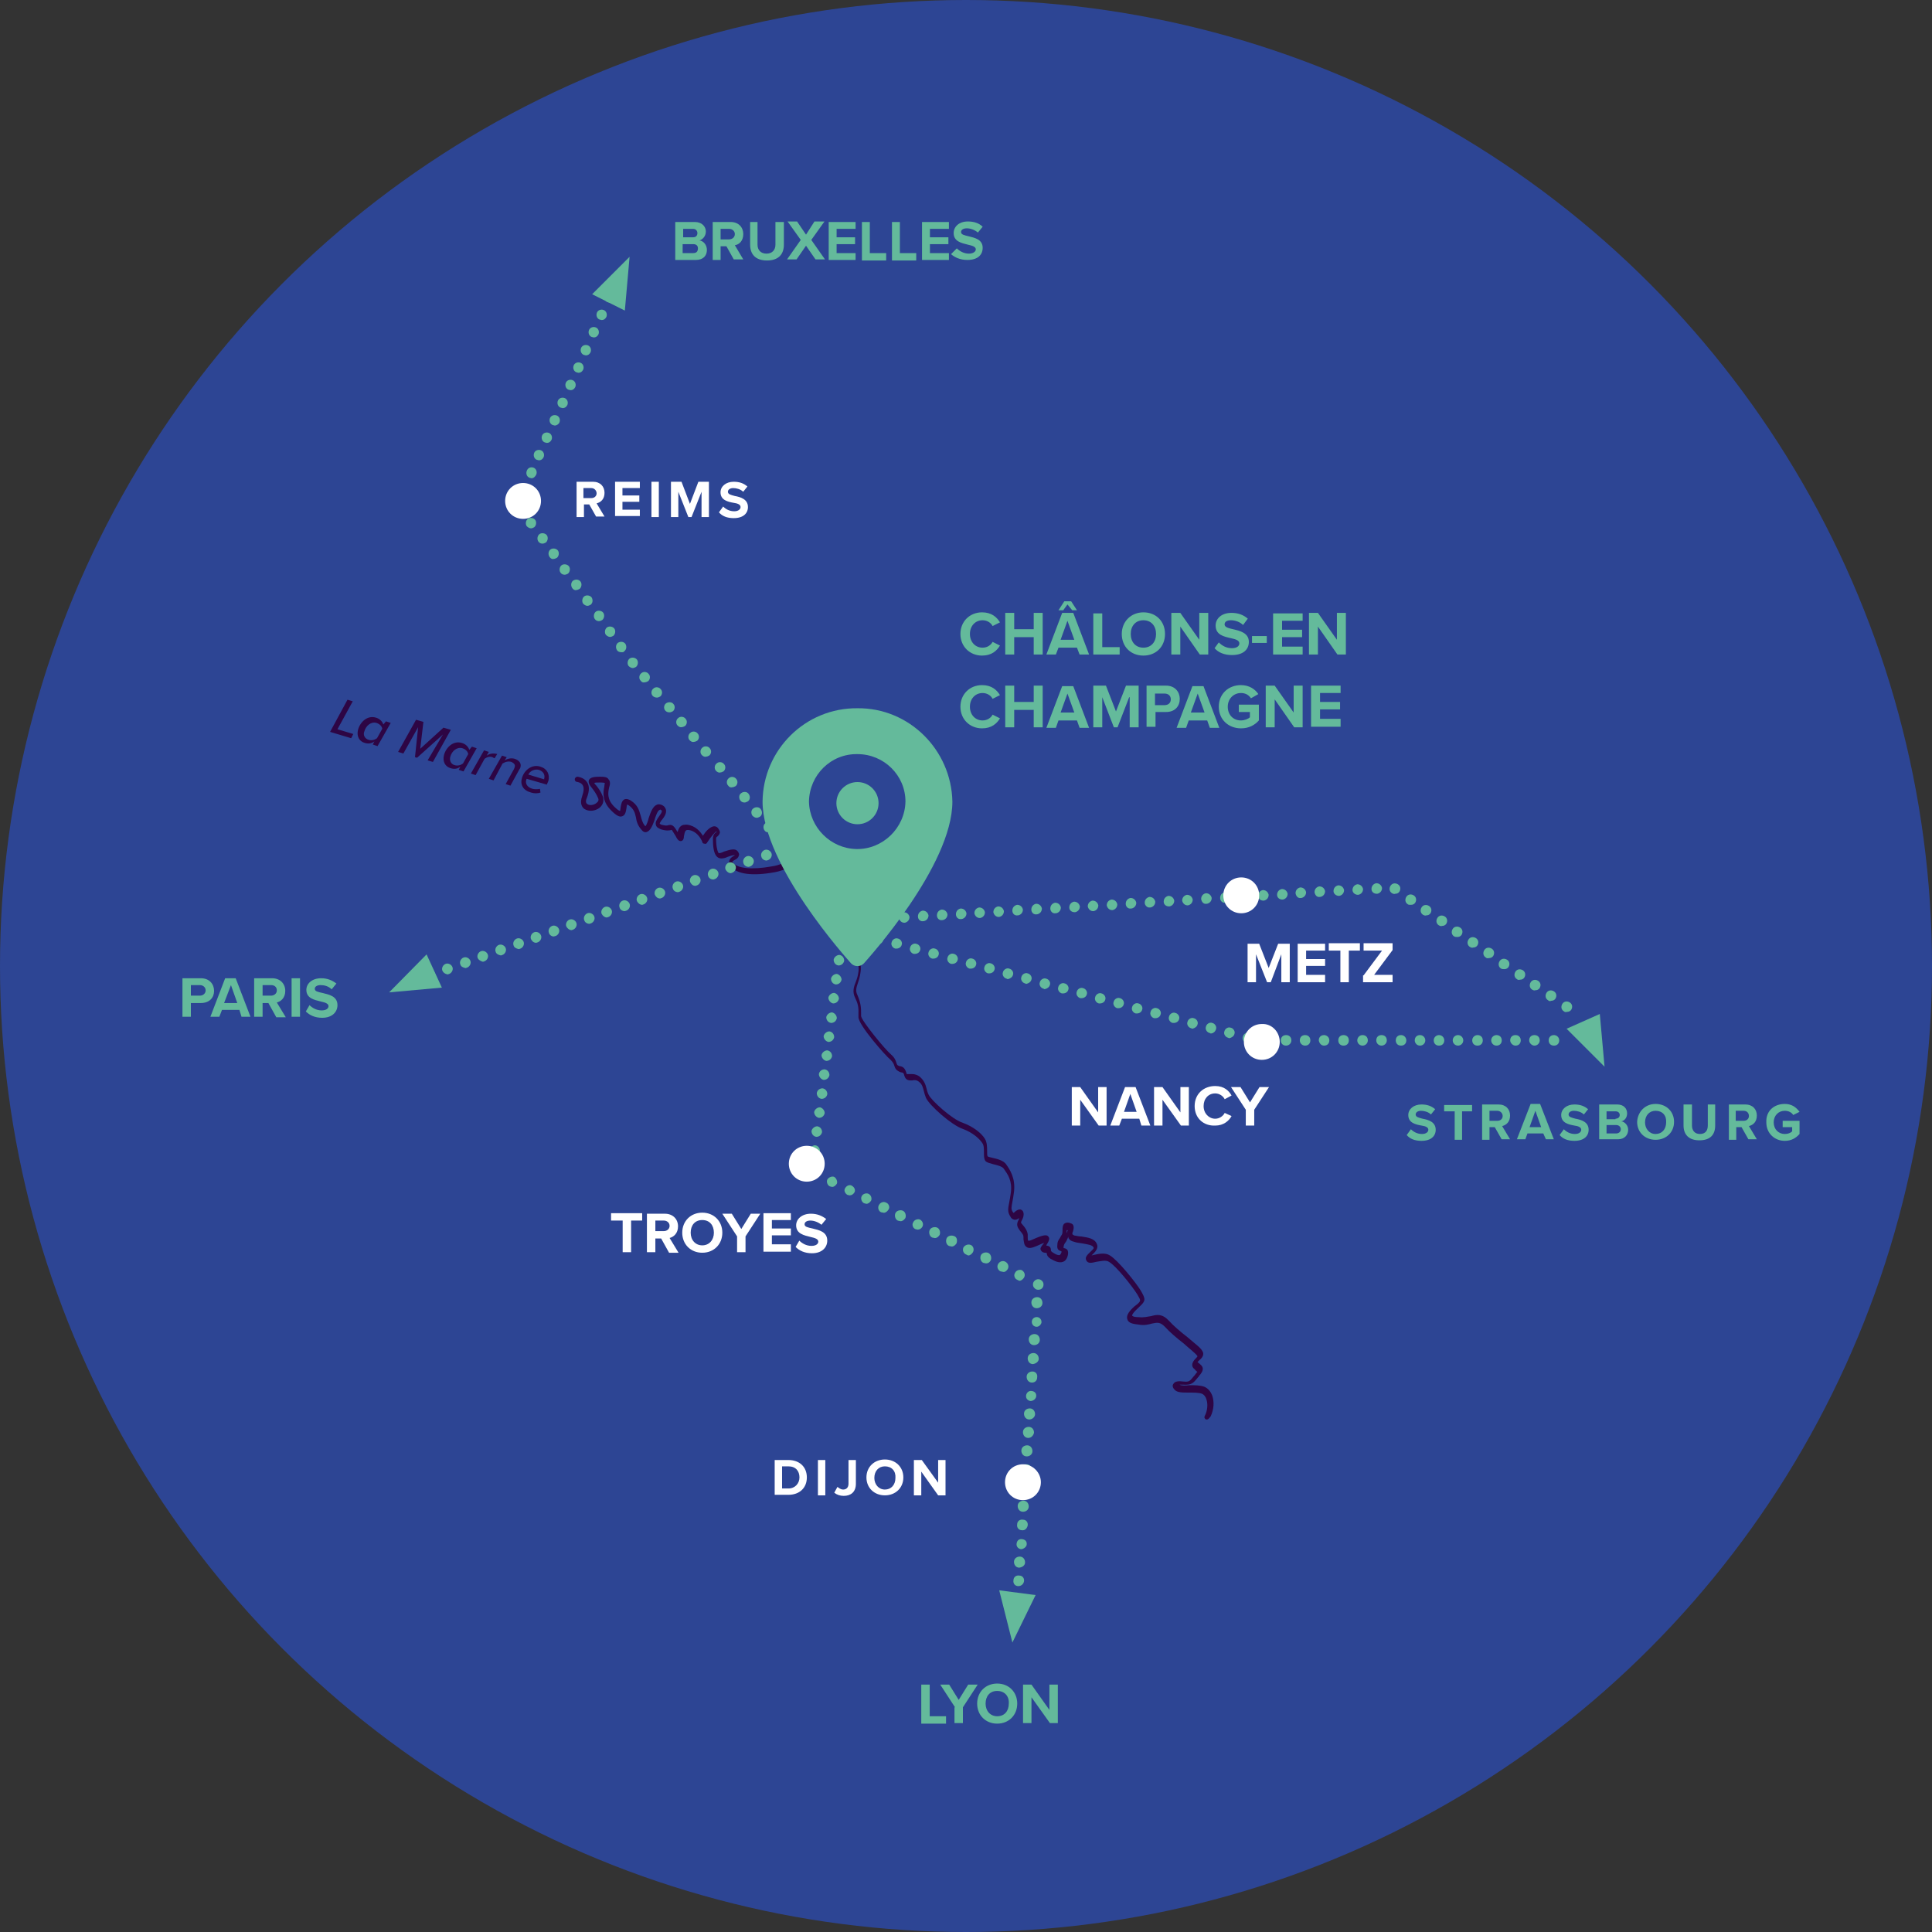
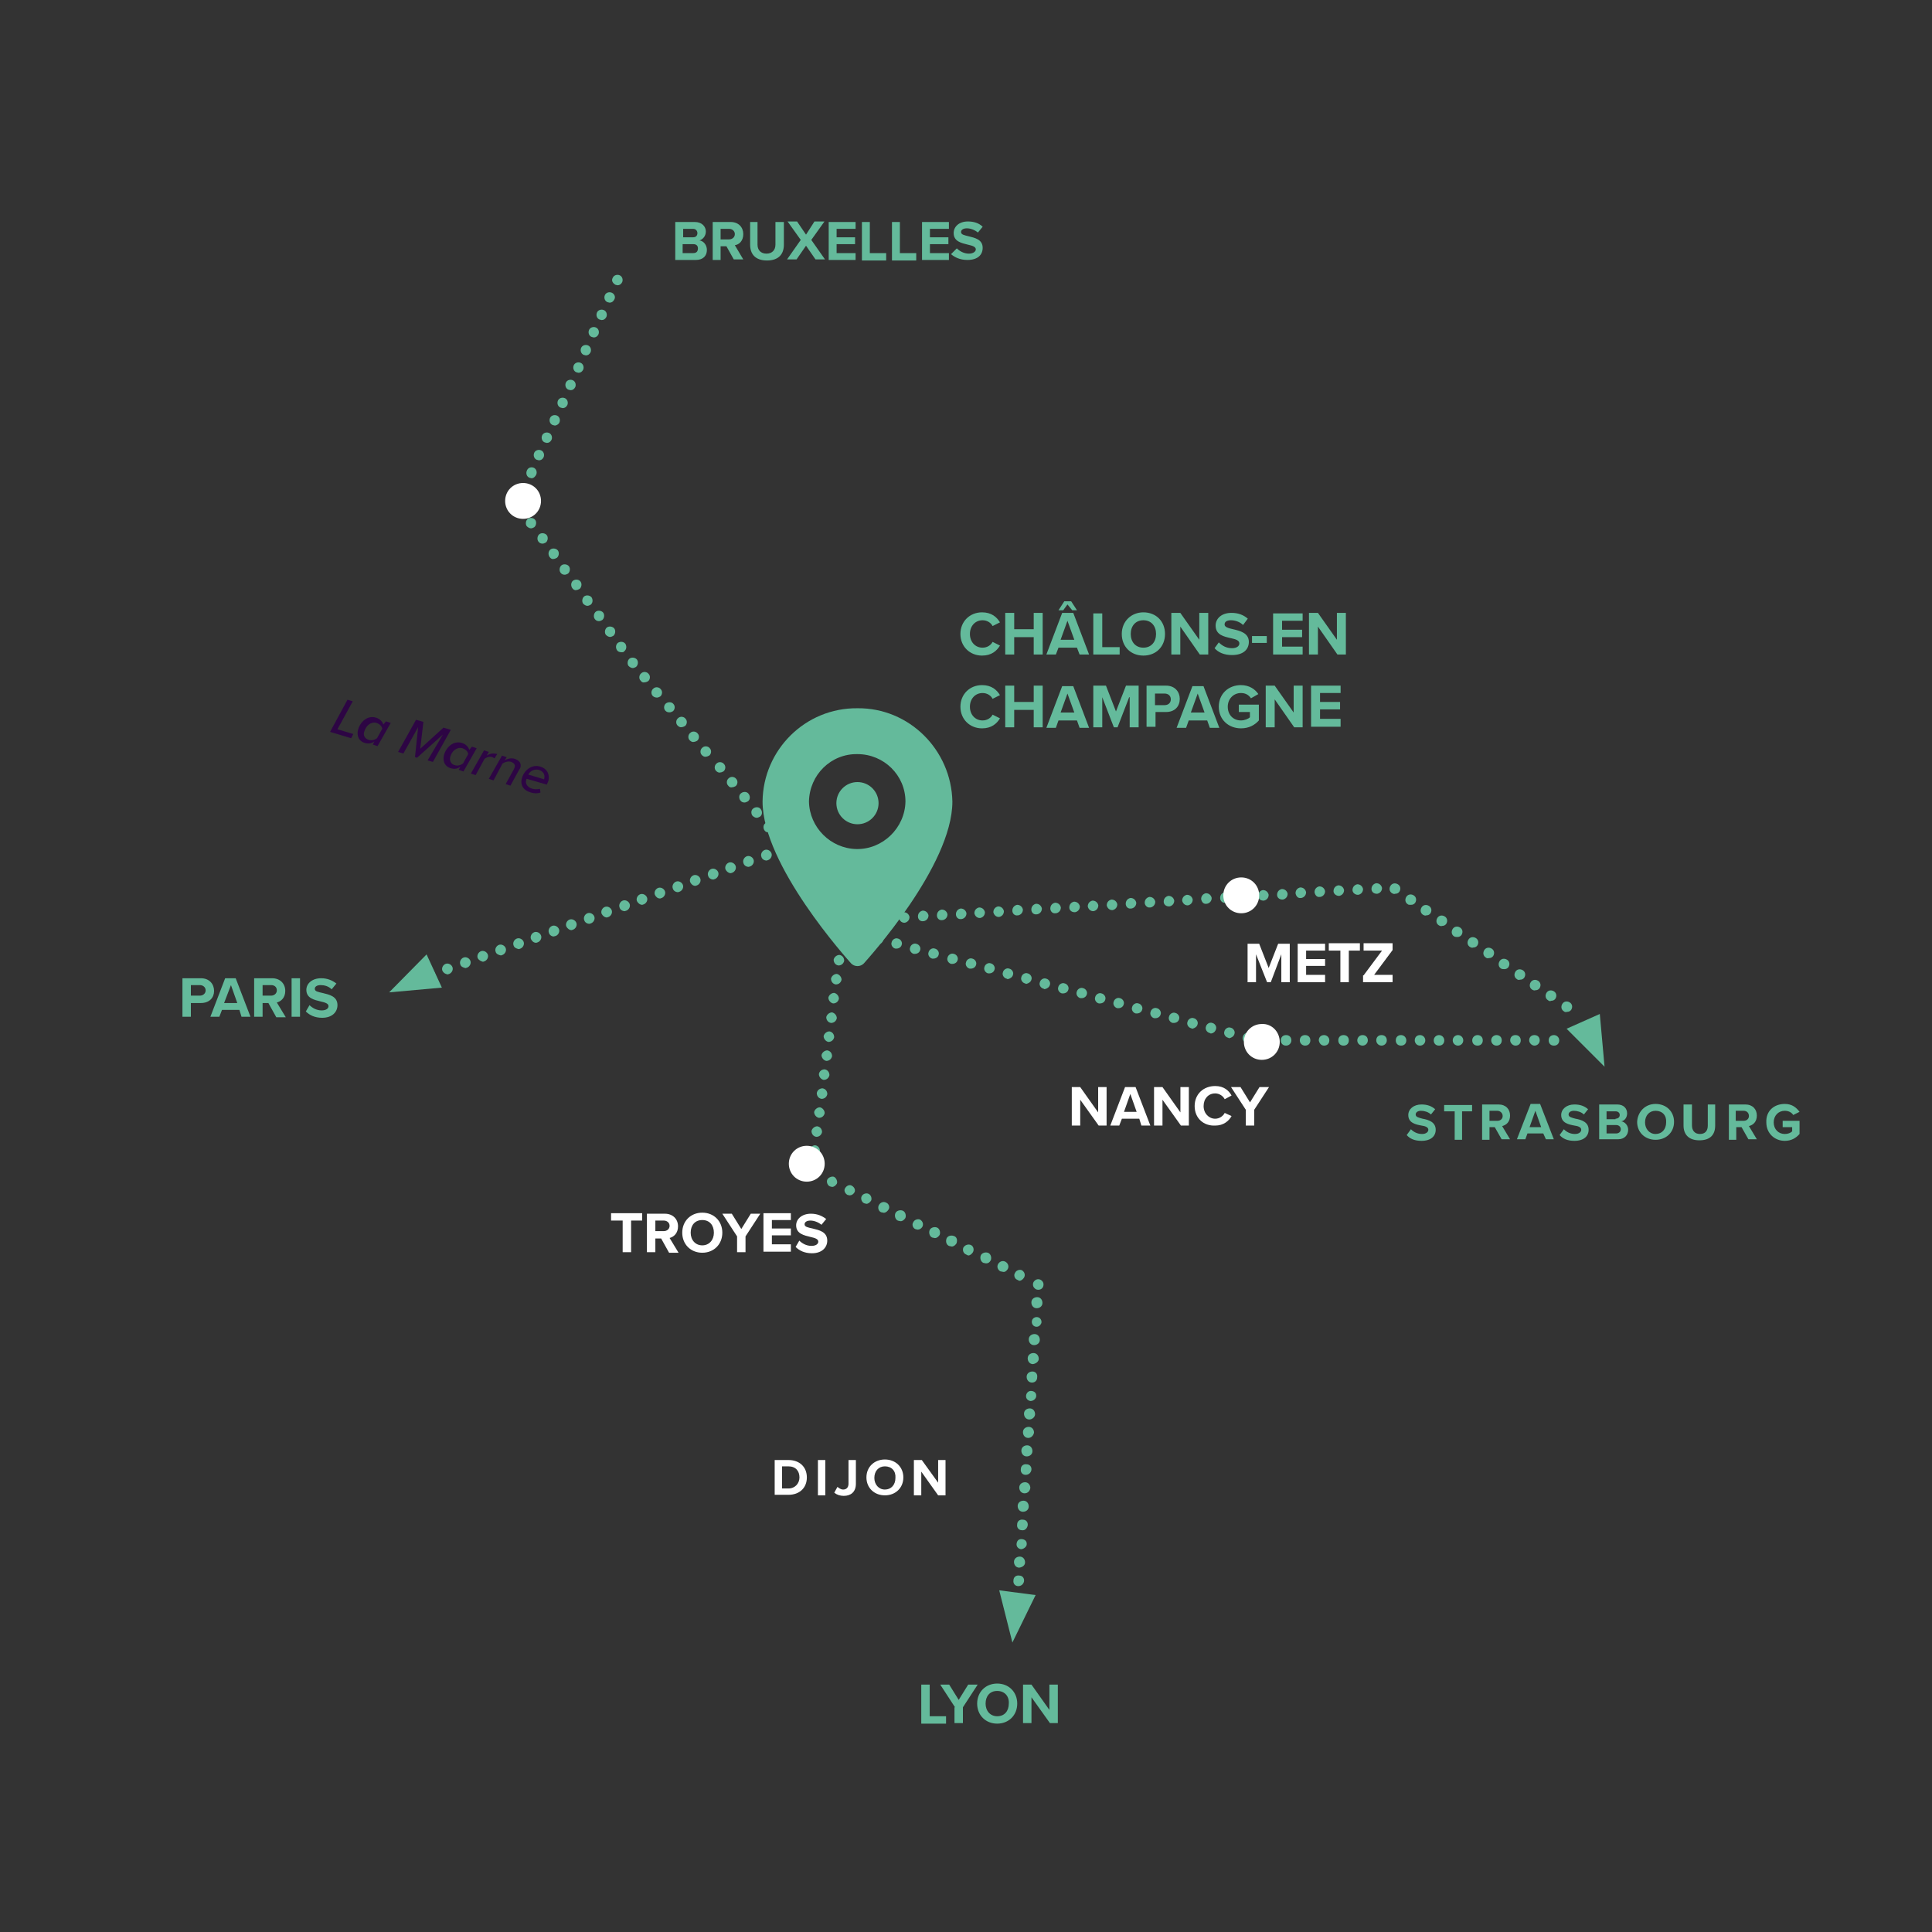
<svg xmlns="http://www.w3.org/2000/svg" version="1.1" id="Calque_1" x="0" y="0" viewBox="0 0 366.4 366.4" xml:space="preserve">
  <rect x="0" y="0" width="366.4" height="366.4" fill="#333333" stroke="none" />
  <style>.st1{fill:#df0b77}.st2{fill:#64ba9b}.st3{fill:#2d0544}.st4{fill:#fff}.st5{enable-background:new}</style>
-   <circle id="Ellipse_577" cx="183.2" cy="183.2" r="183.2" fill="#2d4594" />
  <path id="Tracé_62306" class="st1" d="M160.1 175.4c-.3 0-.6-.1-.9-.4-.2-.2-.4-.5-.4-.9 0-.3.1-.6.4-.9.5-.4 1.2-.4 1.7 0 .2.2.4.5.4.9 0 .3-.1.6-.4.9-.2.2-.5.4-.8.4" />
  <path id="Tracé_62307" class="st1" d="M160.1 175.2c-.3 0-.5-.1-.7-.3-.2-.2-.3-.4-.3-.7 0-.3.1-.5.3-.7.4-.4 1-.4 1.4 0 .2.2.3.4.3.7 0 .3-.1.5-.3.7-.2.2-.4.3-.7.3" />
  <path id="Tracé_62308" class="st1" d="M161.1 175.9c-.3 0-.6-.1-.9-.4-.2-.2-.4-.5-.4-.9 0-.3.1-.6.4-.9.5-.4 1.2-.4 1.7 0 .2.2.4.5.4.9 0 .3-.1.6-.4.9-.2.2-.5.4-.8.4" />
  <path id="Tracé_62309" class="st2" d="M159.4 179.5c-.5-.1-.9-.6-.9-1.1.1-.6.6-.9 1.1-.9.5.1.9.6.9 1.1-.1.5-.5.9-1.1.9zm-.4 3.6c-.6-.1-.9-.6-.9-1.1.1-.5.6-.9 1.1-.9.6.1.9.6.9 1.1-.1.5-.5.9-1.1.9zm-.5 3.6c-.6-.1-.9-.6-.9-1.1.1-.5.6-.9 1.1-.9.5.1.9.6.9 1.1-.1.5-.5.9-1.1.9zm-.5 3.6c-.5-.1-.9-.6-.9-1.1.1-.5.6-.9 1.1-.9.5.1.9.6.9 1.1-.1.5-.5.9-1.1.9zm-.4 3.7c-.6-.1-.9-.6-.9-1.1.1-.5.6-.9 1.1-.9.5.1.9.6.9 1.1-.1.5-.5.9-1.1.9zm-.5 3.6c-.5-.1-.9-.6-.9-1.1.1-.5.6-.9 1.1-.9.6.1.9.6.9 1.1-.1.5-.5.9-1.1.9zm-.4 3.6c-.5-.1-.9-.6-.9-1.1.1-.5.6-.9 1.1-.9.6.1.9.6.9 1.1-.1.5-.5.9-1.1.9zm-.5 3.6c-.5-.1-.9-.6-.9-1.1.1-.6.6-.9 1.1-.9.6.1.9.6.9 1.1-.1.5-.5.9-1.1.9zm-.4 3.6c-.6-.1-.9-.6-.9-1.1.1-.6.6-.9 1.1-.9.6.1.9.6.9 1.1-.1.5-.5.9-1.1.9zm-.5 3.6c-.5-.1-.9-.6-.9-1.1.1-.5.6-.9 1.1-.9.5.1.9.6.9 1.1-.1.5-.5.9-1.1.9zm-.5 3.6c-.6-.1-.9-.6-.9-1.1.1-.5.6-.9 1.1-.9.6.1.9.6.9 1.1-.1.5-.5.9-1.1.9zm-.4 3.6c-.5-.1-.9-.6-.9-1.1.1-.5.6-.9 1.1-.9.6.1.9.6.9 1.1-.1.5-.5.9-1.1.9z" />
-   <path class="st3" d="M228.9 269.2h-.2c-.2-.1-.4-.4-.2-.7.5-1 .6-2.2.3-3.1-.1-.4-.4-.9-.9-1.1-.6-.2-1.6-.2-2.5-.2-1.2 0-2.1 0-2.6-.5-.4-.4-.5-.8-.3-1.1.3-.6 1.1-.6 1.9-.5 1.1.1 1.2 0 2-1l.1-.1c.1-.1.2-.3.3-.4.1-.1.2-.3.3-.3-.1-.1-.4-.3-.5-.5-.3-.2-.5-.5-.5-.8 0-.5.3-.9.6-1.2.1-.1.4-.4.4-.5-.3-.5-1.5-1.4-2.6-2.4-1.3-1-2.7-2.2-3.6-3.2-.9-.9-1.4-.8-2.4-.6-.7.2-1.5.4-2.6.2-.8-.1-1.9-.2-2.1-1-.3-.8.5-1.7 1.4-2.5l.4-.3c.8-.7.8-.7.1-1.9-1-1.6-4.1-5.5-5.4-6.2-.6-.4-1.6-.1-2.4 0-.8.2-1.6.4-1.9-.3-.3-.6.3-1.1.7-1.5.4-.4.8-.7.7-.9-.2-.5-1.1-.6-2.2-.8-.5-.1-1-.1-1.5-.3-.5-.1-.8-.3-1-.6-.1-.1-.1-.2-.1-.4 0 .1-.1.2-.1.3-.2.4-.3.7-.5.9-.2.3-.3.5-.3 1 .2 0 .5.1.7.3.2.3.2.7.1 1.1-.2.8-.6 1.1-.9 1.2-.8.3-1.7-.2-2.4-.6-.6-.4-.7-.8-.7-1.1h-.1c-.4 0-.8-.1-1-.5-.2-.3 0-.6.3-1 .1-.1.2-.2.3-.4-.3.1-.7.3-1.4.6-.9.4-1.5.5-1.9.2-.5-.3-.5-.9-.6-1.5v-.4c0-.4-.2-.6-.5-1-.2-.2-.3-.4-.5-.7-.4-.7-.1-1.2.1-1.6 0-.1.1-.2.1-.3-.3.2-.6.4-1 .3-.3-.1-.5-.2-.7-.6-.6-.9-.4-1.6-.2-2.7.1-.5.2-1.1.3-1.8.3-2.3-.6-3.5-1.3-4.5-.3-.5-1.2-.7-2-.9-.7-.2-1.2-.3-1.5-.6-.3-.4-.3-.9-.3-1.6 0-.7 0-1.4-.3-1.8-.5-.8-1.8-2-3.7-2.7-2.1-.7-6.3-4.4-7-5.9-.2-.5-.3-.9-.4-1.3-.2-.7-.3-1.3-1-1.8-.4-.3-.8-.3-1.2-.2-.5 0-1.2.1-1.5-.9-.1-.5-.2-.5-.4-.6-.2 0-.5-.1-.8-.3-.5-.3-.6-.7-.7-1-.1-.3-.2-.6-.7-1.1-1-.8-6.1-6.6-6.1-8.1v-.6c0-.8.1-1.6-.6-3-.6-1.2-.3-2.1.1-3.1.2-.5.4-1.1.5-1.9.3-1.8-.8-4-3.5-7.3-1.9-2.4-3.2-4.8-4.8-7.8-.5-.9-1-1.9-1.6-3-1.4-2.5-1.5-2.5-2.7-1.9-.7.3-1.7.8-3.2 1.1-4.3.8-7.3.4-8.4-1.1-.3-.3-.4-.7-.3-1 .1-.5.5-.8.9-1 .1 0 .1-.1.2-.1-.3-.1-1.1.2-1.4.3-.4.2-.8.3-1.2.3-.3 0-.6-.1-.8-.3-.7-.6-.8-2.2-.8-3.4 0-.8.4-1.2.7-1.3 0 0 0-.1-.1-.1-.2.1-1 1-1.7 2.1-.1.2-.3.3-.5.2-.2 0-.4-.1-.4-.3 0 0-.7-2-2.6-2.3-.3 0-.4 0-.5.1-.3.2-.3.8-.4 1.1 0 .4-.1.8-.5.9-.5.1-.8-.4-1.1-1-.4-.6-.6-1-.7-1.1h-.1c-.3.1-.9.2-1.9-.1-.5-.2-.9-.4-1-.8-.2-.6.2-1.1.6-1.7.2-.3.6-.8.5-1 0-.1-.1-.2-.2-.2-.1-.1-.1-.1-.2 0-.4.1-.8 1.3-1 2-.4 1.1-.8 2-1.5 2.2-.4.1-.7-.1-1-.5-.7-.8-.9-1.6-1-2.3-.2-.9-.4-1.6-1.4-2.3-.2-.1-.3-.1-.3-.1 0 .1-.1.5-.1.7-.1.6-.2 1.3-.8 1.5-.5.2-1.1-.1-2.1-1.1-1.8-1.8-1.5-3.5-1.3-4.5 0-.2.1-.7.1-.7s-.1-.1-.9-.1c-.6 0-1 0-1.1.1.1.2.3.4.4.5.4.5.9 1.2 1.2 2 .3.8.1 1.6-.6 2.2-.8.6-2 .8-2.9.2-.4-.3-.9-1-.4-2.4.3-.9.4-1.6.1-2.1-.3-.5-1-.6-1-.6-.3 0-.5-.2-.5-.5s.3-.5.5-.5c0 0 1.2.1 1.8 1 .5.7.5 1.7 0 3-.2.4-.3 1 .1 1.2.4.3 1.2.2 1.7-.2.4-.3.5-.6.3-1-.3-.7-.7-1.3-1.1-1.8-.5-.6-.8-1.1-.6-1.6.3-.5 1-.6 2.1-.6.9 0 1.4.1 1.6.5.4.4.3 1 .1 1.6-.2 1-.4 2.2 1 3.6.8.8 1.1.8 1.1.8 0-.1.1-.5.1-.7.1-.6.2-1.2.7-1.5.5-.2 1 .1 1.2.2 1.4.9 1.6 1.9 1.9 2.9.2.7.3 1.3.8 1.9l.1.1c.2-.2.5-1 .6-1.5.4-1.2.8-2.3 1.6-2.6.2-.1.6-.1 1 .1s.6.5.7.9c.1.7-.3 1.3-.7 1.8-.2.2-.5.7-.5.8 0 0 .1.1.3.2.8.2 1.1.2 1.3.1.8-.2 1.1.1 1.8 1.3.1-.4.3-.9.6-1.1.3-.3.7-.3 1.2-.3 1.6.2 2.5 1.3 3 2.1.5-.8 1.3-1.7 2.1-1.8.3 0 .6.1.8.4.2.3.4.6.3.9-.1.3-.3.5-.4.6-.2.1-.3.2-.3.5 0 1.5.3 2.5.5 2.7.3 0 .6-.1 1-.3 1-.3 2.2-.8 2.7.1.2.3.2.5.1.7-.1.4-.4.6-.8.8-.1.1-.4.2-.4.3 0 0 0 .1.1.2.8 1.1 3.6 1.4 7.4.7 1.4-.2 2.3-.7 2.9-1 1.8-.8 2.3-.7 4 2.3.6 1.1 1.1 2.1 1.6 3 1.6 3 2.8 5.3 4.6 7.6 2.9 3.6 4 6 3.7 8.1-.1.9-.3 1.5-.5 2.1-.3.9-.5 1.5-.1 2.3.7 1.6.7 2.6.7 3.5v.5c.1.9 4.5 6.3 5.7 7.3.8.7.9 1.3 1 1.6.1.2.1.3.2.4.2.1.3.2.5.2.5.1.9.3 1.2 1.3 0 .2.1.2.1.2h.4c.5 0 1.1-.1 1.9.4.9.7 1.2 1.5 1.4 2.3.1.4.2.8.4 1.2.5 1.1 4.5 4.7 6.4 5.3 2.2.8 3.7 2.1 4.3 3.1.4.7.4 1.6.4 2.3 0 .4 0 .9.1 1 .1.1.6.2 1 .3.9.2 2 .5 2.5 1.2.7 1 1.8 2.6 1.5 5.2-.1.8-.2 1.4-.3 1.9-.2 1.1-.3 1.4.1 2 .1.2.1.1.1.1.1 0 .3-.2.4-.3.3-.2.6-.4 1-.3.2.1.4.2.5.6.1.6-.1 1-.3 1.4-.2.4-.2.4-.1.6.2.2.3.4.5.6.3.4.6.8.7 1.5v.5c0 .2 0 .6.1.7 0 0 .2.1 1-.3 1.8-.8 2.5-.9 2.8-.5.4.4 0 1-.1 1.2-.1.2-.2.3-.3.5.6.1.9.3.9.9 0 .1 0 .2.3.4.7.5 1.2.6 1.4.5.1-.1.2-.2.3-.5v-.2c-.3-.1-.8-.2-.8-.9 0-.9.2-1.2.5-1.6.1-.2.2-.4.4-.7.1-.2.1-.6.1-.8 0-.4 0-.9.3-1.2.2-.2.6-.3 1-.2.3.1.6.2.7.4.2.4.1.8 0 1.2-.1.2-.2.5-.1.6 0 0 .1.1.3.2.5.1 1 .2 1.4.2 1.3.2 2.5.4 2.9 1.4.4.9-.4 1.6-.9 2.1l-.1.1c.1 0 .3-.1.4-.1.9-.2 2.2-.5 3.1.1 1.5.9 4.8 5 5.8 6.6 1 1.7 1 2-.2 3.1l-.3.3c-1.2 1.1-1.1 1.4-1.1 1.4s.1.3 1.3.3c.9.1 1.6-.1 2.3-.2 1.1-.3 2.1-.5 3.4.9.8.9 2.2 2.1 3.5 3.1 1.5 1.3 2.5 2 2.8 2.6.5.7-.1 1.4-.5 1.7l-.4.4.1.1c.5.4.9.7.9 1.2 0 .4-.2.7-.5 1.1-.1.1-.2.2-.3.4l-.1.1c-.9 1.1-1.2 1.5-2.8 1.4h-.7c.3.2 1.2.2 1.8.1 1 0 2.1 0 2.9.3.7.3 1.2.9 1.5 1.7.4 1.2.3 2.6-.3 3.9-.4.5-.5.6-.7.6zm-5.6-6.6zm-21.9-25.7zm.9-3.6v.6c0-.1.1-.2.1-.3 0-.1.1-.2.1-.3h-.2z" id="Tracé_62337" />
  <path id="Tracé_62310" class="st2" d="M157.4 225c-.5-.2-.7-.9-.5-1.3s.9-.7 1.3-.5.7.9.5 1.3c-.2.3-.5.6-.9.6l-.4-.1zm3.3 1.6c-.5-.3-.7-.9-.4-1.3.3-.5.9-.7 1.3-.4.5.3.7.9.4 1.3-.2.3-.5.5-.9.5l-.4-.1zm3.2 1.6c-.5-.2-.7-.9-.5-1.3.2-.5.9-.7 1.3-.5.5.2.7.9.5 1.3-.2.3-.5.6-.9.6l-.4-.1zm3.2 1.7c-.5-.2-.7-.9-.4-1.4.3-.5.9-.7 1.4-.4.5.2.7.9.4 1.3-.2.3-.5.6-.9.6l-.5-.1zm3.2 1.6c-.5-.2-.7-.9-.5-1.4s.9-.7 1.4-.5.7.9.5 1.4c-.2.3-.5.6-.9.6l-.5-.1zm3.3 1.6c-.5-.2-.7-.9-.4-1.3.2-.5.9-.7 1.3-.5.5.3.7.9.4 1.4-.2.3-.5.5-.9.5l-.4-.1zm3.2 1.6c-.5-.2-.7-.9-.5-1.4s.9-.7 1.4-.5.7.9.5 1.4c-.2.3-.5.6-.9.6l-.5-.1zm3.2 1.6c-.5-.2-.7-.8-.5-1.4.2-.5.8-.7 1.4-.5s.7.8.5 1.4c-.2.3-.5.6-.9.6l-.5-.1zm3.2 1.6c-.5-.2-.7-.8-.5-1.3.3-.5.9-.7 1.4-.5s.7.9.4 1.4c-.2.3-.5.6-.9.6l-.4-.2zm3.3 1.6c-.5-.2-.7-.9-.5-1.4s.9-.7 1.4-.5.7.9.5 1.4c-.2.4-.5.6-.9.6l-.5-.1zm3.2 1.6c-.5-.3-.7-.9-.4-1.4.3-.5.9-.7 1.4-.4.5.3.7.9.4 1.4-.2.3-.5.6-.9.5l-.5-.1zm3.2 1.6c-.5-.2-.7-.9-.4-1.3.2-.5.9-.7 1.3-.5.5.3.7.9.4 1.4-.2.3-.5.6-.9.6l-.4-.2z" />
  <path id="Tracé_62311" class="st2" d="M196.2 244.3c-.2-.2-.3-.4-.3-.7 0-.3.1-.5.3-.7.4-.4 1-.4 1.4 0 .2.2.3.4.3.7 0 .6-.4 1-1 1-.3 0-.5-.1-.7-.3m.4 3.8c-.6 0-1-.5-1-1.1s.5-1 1.1-1 1 .5 1 1.1-.5 1-1.1 1zm-.2 3.5c-.5-.1-.8-.6-.7-1.1.1-.5.6-.8 1.1-.7s.8.6.7 1.1c-.2.5-.6.8-1.1.7zm-.3 3.5c-.6 0-1-.5-1-1.1s.5-1 1.1-1 1 .5 1 1.1-.5 1-1.1 1zm-.2 3.6c-.6 0-1-.5-1-1.1 0-.6.5-1 1.1-1s1 .5 1 1.1c0 .5-.5.9-1.1 1zm-.2 3.5c-.6 0-1-.5-1-1.1 0-.6.5-1 1.1-1 .6 0 1 .5.9 1.1 0 .6-.4 1-1 1zm-.3 3.5c-.5-.1-.9-.5-.8-1.1.1-.5.5-.9 1.1-.8.6.1.9.5.8 1.1-.1.4-.5.8-1.1.8zm-.2 3.5c-.6 0-1-.5-1-1.1 0-.6.5-1 1.1-1s1 .5 1 1.1c0 .5-.5 1-1.1 1zm-.2 3.5c-.6 0-1-.5-1-1.1 0-.6.5-1 1.1-1s1 .5 1 1.1c-.1.5-.5 1-1.1 1zm-.3 3.5c-.6 0-1-.5-1-1.1 0-.6.5-1 1.1-1s1 .5 1 1.1c0 .6-.5 1-1.1 1zm-.2 3.5c-.6 0-1-.5-.9-1.1 0-.6.5-1 1.1-.9.6 0 1 .5.9 1.1-.1.5-.5.9-1.1.9zm-.2 3.5c-.6 0-1-.5-1-1.1 0-.6.5-1 1.1-1s1 .5 1 1.1c-.1.6-.5 1-1.1 1zm-.3 3.5c-.6 0-1-.5-1-1.1 0-.6.5-1 1.1-1s1 .5 1 1.1c0 .6-.5 1-1.1 1zm-.2 3.5c-.6 0-1-.5-.9-1.1 0-.6.5-1 1.1-.9.6 0 1 .5.9 1.1-.1.5-.5 1-1.1.9zm-.2 3.6c-.5-.1-.9-.5-.8-1.1.1-.6.5-.9 1.1-.8.6.1.9.5.8 1.1-.1.4-.6.8-1.1.8zm-.3 3.5c-.6 0-1-.5-1-1.1 0-.6.5-1 1.1-1s1 .5 1 1.1c0 .5-.4.9-1.1 1zm-.2 3.5c-.6 0-1-.5-.9-1.1 0-.6.5-1 1.1-.9.6 0 1 .5.9 1.1-.1.5-.5.9-1.1.9z" />
  <path id="Tracé_62312" class="st2" d="M144.4 162.5c-.2-.5.1-1.1.6-1.3.5-.2 1.1.1 1.3.6.2.5-.1 1.1-.6 1.3l-.3.1c-.5 0-.9-.3-1-.7m-3.4 1.2c-.2-.5.1-1.1.6-1.3.5-.2 1.1.1 1.3.6.2.5-.1 1.1-.6 1.3l-.3.1c-.5 0-.9-.3-1-.7m-3.4 1.2c-.2-.5.1-1.1.6-1.3.5-.2 1.1.1 1.3.6.2.5-.1 1.1-.6 1.3l-.3.1c-.4 0-.8-.3-1-.7m-3.3 1.2c-.2-.5.1-1.1.6-1.3.5-.2 1.1.1 1.3.6.2.5-.1 1.1-.6 1.3l-.3.1c-.5 0-.9-.3-1-.7m-3.4 1.2c-.2-.5.1-1.1.6-1.3.5-.2 1.1.1 1.3.6.2.5-.1 1.1-.6 1.3l-.3.1c-.5 0-.8-.3-1-.7m-3.3 1.2c-.2-.5.1-1.1.6-1.3.5-.2 1.1.1 1.3.6.2.5-.1 1.1-.6 1.3l-.3.1c-.5 0-.9-.3-1-.7m-3.4 1.2c-.2-.5.1-1.1.6-1.3.5-.2 1.1.1 1.3.6.2.5-.1 1.1-.6 1.3l-.3.1c-.5 0-.8-.3-1-.7m-3.4 1.2c-.2-.5.1-1.1.6-1.3.5-.2 1.1.1 1.3.6.2.5-.1 1.1-.6 1.3l-.3.1c-.4 0-.8-.3-1-.7m-3.3 1.2c-.2-.5.1-1.1.6-1.3.5-.2 1.1.1 1.3.6.2.5-.1 1.1-.6 1.3l-.3.1c-.5 0-.9-.3-1-.7m-3.4 1.2c-.2-.5.1-1.1.6-1.3.5-.2 1.1.1 1.3.6s-.1 1.1-.6 1.3l-.3.1c-.4 0-.8-.3-1-.7m-3.3 1.2c-.2-.5.1-1.1.6-1.3.5-.2 1.1.1 1.3.6.2.5-.1 1.1-.6 1.3l-.3.1c-.5 0-.9-.3-1-.7m-3.4 1.2c-.2-.5.1-1.1.6-1.3.5-.2 1.1.1 1.3.6.2.5-.1 1.1-.6 1.3l-.3.1c-.4 0-.8-.3-1-.7m-3.3 1.2c-.2-.5.1-1.1.6-1.3.5-.2 1.1.1 1.3.6s-.1 1.1-.6 1.3l-.4.1c-.4 0-.8-.3-.9-.7m-3.4 1.2c-.2-.5.1-1.1.6-1.3.5-.2 1.1.1 1.3.6.2.5-.1 1.1-.6 1.3l-.3.1c-.5 0-.8-.3-1-.7m-3.3 1.2c-.2-.5.1-1.1.6-1.3.5-.2 1.1.1 1.3.6.2.5-.1 1.1-.6 1.3l-.3.1c-.5-.1-.9-.3-1-.7m-3.4 1.2c-.2-.5.1-1.1.6-1.3.5-.2 1.1.1 1.3.6.2.5-.1 1.1-.6 1.3l-.3.1c-.5-.1-.9-.3-1-.7m-3.4 1.2c-.2-.5.1-1.1.6-1.3.5-.2 1.1.1 1.3.6s-.1 1.1-.6 1.3l-.3.1c-.4-.1-.8-.3-1-.7m-3.3 1.2c-.2-.5.1-1.1.6-1.3.5-.2 1.1.1 1.3.6.2.5-.1 1.1-.6 1.3l-.3.1c-.5-.1-.9-.3-1-.7m-3.4 1.2c-.2-.5.1-1.1.6-1.3.5-.2 1.1.1 1.3.6.2.5-.1 1.1-.6 1.3l-.3.1c-.5-.1-.8-.3-1-.7m-3.3 1.2c-.2-.5.1-1.1.6-1.3.5-.2 1.1.1 1.3.6s-.1 1.1-.6 1.3l-.3.1c-.5-.1-.9-.3-1-.7" />
  <path id="Tracé_62313" class="st2" d="M162.8 178.1c-.5-.1-.9-.7-.7-1.2.1-.5.7-.9 1.2-.7.5.1.9.7.7 1.2-.1.4-.5.7-1 .8l-.2-.1zm3.5.9c-.5-.1-.9-.7-.7-1.2.1-.5.7-.9 1.2-.7.5.1.9.7.7 1.2-.1.4-.5.8-1 .8l-.2-.1zm3.5.9c-.5-.1-.9-.7-.7-1.2.1-.5.7-.9 1.2-.7.5.1.9.7.7 1.2-.1.4-.5.7-1 .7h-.2zm3.5 1c-.5-.1-.9-.7-.7-1.2.1-.5.7-.9 1.2-.7.5.1.9.7.7 1.2-.1.4-.5.7-1 .7h-.2zm3.5.9c-.5-.1-.9-.7-.7-1.2.1-.5.7-.9 1.2-.7.5.1.9.7.7 1.2-.1.4-.5.7-1 .7h-.2zm3.6 1c-.5-.1-.9-.7-.7-1.2.1-.5.7-.9 1.2-.7.5.1.9.7.7 1.2-.1.4-.5.7-1 .7h-.2zm3.5.9c-.5-.1-.9-.7-.7-1.2.1-.5.7-.9 1.2-.7.5.1.9.7.7 1.2-.1.4-.5.7-1 .7h-.2zm3.5.9c-.5-.1-.9-.7-.7-1.2.1-.5.7-.9 1.2-.7.5.1.9.7.7 1.2-.1.4-.5.7-1 .7h-.2zm3.5 1c-.5-.1-.9-.7-.7-1.2.1-.5.7-.9 1.2-.7.5.1.9.7.7 1.2-.1.4-.5.7-1 .8l-.2-.1zm3.5.9c-.5-.1-.9-.7-.7-1.2.1-.5.7-.9 1.2-.7.5.1.9.7.7 1.2-.1.4-.5.7-1 .8l-.2-.1zm3.5 1c-.5-.1-.9-.7-.7-1.2.1-.5.7-.9 1.2-.7.5.1.9.7.7 1.2-.1.4-.5.7-1 .8l-.2-.1zm3.5.9c-.5-.1-.9-.7-.7-1.2.1-.5.7-.9 1.2-.7.5.1.9.7.7 1.2-.1.4-.5.7-1 .7h-.2zm3.5.9c-.5-.1-.9-.7-.7-1.2.1-.5.7-.9 1.2-.7.5.1.9.7.7 1.2-.1.4-.5.7-1 .7h-.2zm3.5 1c-.5-.1-.9-.7-.7-1.2.1-.5.7-.9 1.2-.7.5.1.9.7.7 1.2-.1.4-.5.7-1 .7h-.2zm3.5.9c-.5-.1-.9-.7-.7-1.2.1-.5.7-.9 1.2-.7.5.1.9.7.7 1.2-.1.4-.5.7-1 .7h-.2zm3.5 1c-.5-.1-.9-.7-.7-1.2.1-.5.7-.9 1.2-.7.5.1.9.7.7 1.2-.1.4-.5.7-1 .7h-.2zm3.5.9c-.5-.1-.9-.7-.7-1.2.1-.5.7-.9 1.2-.7.5.1.9.7.7 1.2-.1.4-.5.7-1 .7h-.2zm3.5.9c-.5-.1-.9-.7-.7-1.2.1-.5.7-.9 1.2-.7.5.1.9.7.7 1.2-.1.4-.5.7-1 .7h-.2zm3.5 1c-.5-.1-.9-.7-.7-1.2.1-.5.7-.9 1.2-.7.5.1.9.7.7 1.2-.1.4-.5.7-1 .8l-.2-.1zm3.5.9c-.5-.1-.9-.7-.7-1.2.1-.5.7-.9 1.2-.7.5.1.9.7.7 1.2-.1.4-.5.8-1 .8l-.2-.1zm3.5.9c-.5-.1-.9-.7-.7-1.2.1-.5.7-.9 1.2-.7.5.1.9.7.7 1.2-.1.4-.5.7-1 .8l-.2-.1zm3.5 1c-.5-.1-.9-.7-.7-1.2.1-.5.7-.9 1.2-.7.5.1.9.7.7 1.2-.1.4-.5.7-1 .7h-.2zm57.3-.5c0-.6.4-1 1-1 .5 0 1 .4 1 1s-.4 1-1 1-1-.4-1-1m-3.7 0c0-.6.4-1 1-1s1 .4 1 1-.5 1-1 1-1-.5-1-1m-3.6 0c0-.6.4-1 1-1s1 .4 1 1-.4 1-1 1c-.5 0-1-.5-1-1m-3.6 0c0-.6.5-1 1-1 .6 0 1 .4 1 1s-.4 1-1 1-1-.5-1-1m-3.6 0c0-.6.5-1 1-1 .6 0 1 .4 1 1s-.4 1-1 1-1-.4-1-1m-3.7 0c0-.6.5-1 1-1 .6 0 1 .5 1 1 0 .6-.5 1-1 1s-1-.4-1-1m-3.6 0c0-.6.5-1 1-1 .6 0 1 .5 1 1 0 .6-.4 1-1 1s-1-.4-1-1m-3.6 0c0-.6.4-1 1-1s1 .5 1 1c0 .6-.5 1-1 1-.6 0-1-.5-1-1m-3.6 0c0-.6.4-1 1-1s1 .5 1 1c0 .6-.4 1-1 1s-1-.4-1-1m-3.7 0c0-.6.4-1 1-1s1 .4 1 1-.5 1-1 1-1-.4-1-1m-3.6 0c0-.5.4-1 1-1s1 .4 1 1-.5 1-1 1-1-.4-1-1m-3.6 0c0-.6.4-1 1-1s1 .4 1 1-.4 1-1 1-1-.4-1-1m-3.7 0c0-.6.4-1 1-1 .5 0 1 .4 1 1s-.4 1-1 1c-.5 0-.9-.4-1-1m-3.6 0c0-.6.4-1 1-1s1 .4 1 1-.4 1-1 1c-.5 0-1-.4-1-1m-3.6 0c0-.6.4-1 1-1s1 .4 1 1-.5 1-1 1c-.6 0-1-.4-1-1m-3.6 0c0-.6.4-1 1-1s1 .4 1 1-.5 1-1 1c-.6 0-1-.4-1-1" />
  <path id="Tracé_62314" class="st2" d="M260.1 168.6c0-.6.4-1 .9-1.1.6 0 1 .4 1.1.9 0 .6-.4 1-.9 1.1h-.1c-.6 0-1-.4-1-.9m3.9.8c-.5-.3-.6-.9-.3-1.4.3-.5.9-.6 1.4-.3.5.3.6.9.3 1.4-.2.3-.5.4-.8.4-.2.1-.4 0-.6-.1m-7.5-.6c0-.6.4-1 .9-1.1.6 0 1 .4 1.1.9 0 .6-.4 1-.9 1.1h-.1c-.5 0-1-.4-1-.9m-3.6.2c0-.6.4-1 .9-1.1.6 0 1 .4 1.1.9 0 .6-.4 1-.9 1.1h-.1c-.5 0-1-.4-1-.9m-3.6.2c0-.6.4-1 .9-1.1.6 0 1 .4 1.1.9 0 .6-.4 1-.9 1.1h-.1c-.5.1-.9-.3-1-.9m-3.6.2c0-.6.4-1 .9-1.1.6 0 1 .4 1.1.9 0 .6-.4 1-.9 1.1h-.1c-.5.1-.9-.3-1-.9m-3.5.3c0-.6.4-1 .9-1.1.6 0 1 .4 1.1.9 0 .6-.4 1-.9 1.1h-.1c-.6 0-1-.4-1-.9m-3.6.2c0-.6.4-1 .9-1.1.6 0 1 .4 1.1.9 0 .6-.4 1-.9 1.1h-.1c-.6 0-1-.4-1-.9m-3.6.2c0-.6.4-1 .9-1.1.6 0 1 .4 1.1.9 0 .6-.4 1-.9 1.1h-.1c-.5 0-1-.4-1-.9m-3.6.2c0-.6.4-1 .9-1.1.6 0 1 .4 1.1.9 0 .6-.4 1-.9 1.1h-.1c-.5.1-1-.3-1-.9m-3.6.2c0-.6.4-1 .9-1.1.6 0 1 .4 1.1.9 0 .6-.4 1-.9 1.1h-.1c-.5.1-.9-.3-1-.9m39.2 1c-.5-.3-.6-.9-.3-1.4.3-.5.9-.6 1.4-.3.5.3.6.9.3 1.4-.2.3-.5.4-.8.4-.3 0-.5 0-.6-.1m-42.8-.7c0-.6.4-1 .9-1.1.6 0 1 .4 1.1.9 0 .6-.4 1-.9 1.1h-.1c-.5 0-.9-.4-1-.9m-3.5.2c0-.6.4-1 .9-1.1.6 0 1 .4 1.1.9 0 .6-.4 1-.9 1.1h-.1c-.6 0-1-.4-1-.9m-3.6.2c0-.6.4-1 .9-1.1.6 0 1 .4 1.1.9 0 .6-.4 1-.9 1.1h-.1c-.5.1-1-.4-1-.9m-3.6.2c0-.6.4-1 .9-1.1.6 0 1 .4 1.1.9 0 .6-.4 1-.9 1.1h-.1c-.5.1-1-.3-1-.9m-3.6.3c0-.6.4-1 .9-1.1.6 0 1 .4 1.1.9 0 .6-.4 1-.9 1.1h-.1c-.5 0-.9-.4-1-.9m-3.6.2c0-.6.4-1 .9-1.1.6 0 1 .4 1.1.9 0 .6-.4 1-.9 1.1h-.1c-.5 0-.9-.4-1-.9m-3.5.2c0-.6.4-1 .9-1.1.6 0 1 .4 1.1.9 0 .6-.4 1-.9 1.1h-.1c-.6 0-1-.4-1-.9m-3.6.2c0-.6.4-1 .9-1.1.6 0 1 .4 1.1.9 0 .6-.4 1-.9 1.1h-.1c-.6.1-1-.4-1-.9m-3.6.2c0-.6.4-1 .9-1.1.6 0 1 .4 1.1.9 0 .6-.4 1-.9 1.1h-.1c-.5.1-1-.3-1-.9m74.3 1c-.5-.3-.6-.9-.3-1.4.3-.5.9-.6 1.4-.3.5.3.6.9.3 1.4-.2.3-.5.4-.8.4-.2.1-.4 0-.6-.1m-77.9-.8c0-.6.4-1 .9-1.1.6 0 1 .4 1.1.9 0 .6-.4 1-.9 1.1h-.1c-.5.1-1-.3-1-.9m-3.6.3c0-.6.4-1 .9-1.1.6 0 1 .4 1.1.9 0 .6-.4 1-.9 1.1h-.1c-.5 0-.9-.4-1-.9m-3.6.2c0-.6.4-1 .9-1.1.6 0 1 .4 1.1.9 0 .6-.4 1-.9 1.1h-.1c-.5 0-.9-.4-1-.9m-3.5.2c0-.6.4-1 .9-1.1.6 0 1 .4 1.1.9 0 .6-.4 1-.9 1.1h-.1c-.6.1-1-.4-1-.9m-3.6.2c0-.6.4-1 .9-1.1.6 0 1 .4 1.1.9 0 .6-.4 1-.9 1.1h-.1c-.5.1-1-.3-1-.9m-3.6.2c0-.6.4-1 .9-1.1.6 0 1 .4 1.1.9 0 .6-.4 1-.9 1.1h-.1c-.5.1-1-.3-1-.9m-3.6.3c0-.6.4-1 .9-1.1.6 0 1 .4 1.1.9 0 .6-.4 1-.9 1.1h-.1c-.5 0-.9-.4-1-.9m-3.6.2c0-.6.4-1 .9-1.1.6 0 1 .4 1.1.9 0 .6-.4 1-.9 1.1h-.1c-.5 0-.9-.4-1-.9m-3.5.2c0-.6.4-1 .9-1.1.6 0 1 .4 1.1.9 0 .6-.4 1-.9 1.1h-.1c-.6.1-1-.4-1-.9m109.5 1c-.5-.3-.6-.9-.3-1.4.3-.5.9-.6 1.4-.3.5.3.6.9.3 1.4-.2.3-.5.4-.8.4-.2.1-.4 0-.6-.1m2.9 2.1c-.5-.3-.6-.9-.3-1.4s.9-.6 1.4-.3c.5.3.6.9.3 1.4-.2.3-.5.4-.8.4-.2 0-.4 0-.6-.1m3 2c-.5-.3-.6-.9-.3-1.4s.9-.6 1.4-.3c.5.3.6.9.3 1.4-.2.3-.5.4-.8.4-.2.1-.4 0-.6-.1m3 2c-.5-.3-.6-.9-.3-1.4s.9-.6 1.4-.3c.5.3.6.9.3 1.4-.2.3-.5.4-.8.4-.3.1-.5 0-.6-.1m2.9 2.1c-.5-.3-.6-.9-.3-1.4.3-.5.9-.6 1.4-.3.5.3.6.9.3 1.4-.2.3-.5.4-.8.4-.2 0-.4 0-.6-.1m3 2c-.5-.3-.6-.9-.3-1.4.3-.5.9-.6 1.4-.3.5.3.6.9.3 1.4-.2.3-.5.4-.8.4-.3.1-.5 0-.6-.1m2.9 2c-.5-.3-.6-.9-.3-1.4.3-.5.9-.6 1.4-.3.5.3.6.9.3 1.4-.2.3-.5.4-.8.4-.2.1-.4 0-.6-.1m3 2c-.5-.3-.6-.9-.3-1.4.3-.5.9-.6 1.4-.3.5.3.6.9.3 1.4-.2.3-.5.4-.8.4-.2.1-.4.1-.6-.1m3 2.1c-.5-.3-.6-.9-.3-1.4.3-.5.9-.6 1.4-.3.5.3.6.9.3 1.4-.2.3-.5.4-.8.4-.3.1-.5 0-.6-.1" />
  <path id="Tracé_62315" class="st4" d="M238.8 169.8c0 1.9-1.5 3.4-3.4 3.4s-3.4-1.5-3.4-3.4 1.5-3.4 3.4-3.4 3.4 1.5 3.4 3.4" />
  <path id="Tracé_62316" class="st4" d="M242.7 197.6c0 1.9-1.5 3.4-3.4 3.4s-3.4-1.5-3.4-3.4 1.5-3.4 3.4-3.4c1.9-.1 3.4 1.5 3.4 3.4" />
  <path id="Tracé_62317" class="st4" d="M156.4 220.7c0 1.9-1.5 3.4-3.4 3.4s-3.4-1.5-3.4-3.4 1.5-3.4 3.4-3.4 3.4 1.5 3.4 3.4" />
-   <path id="Tracé_62318" class="st4" d="M197.4 281.1c0 1.9-1.5 3.4-3.4 3.4s-3.4-1.5-3.4-3.4 1.5-3.4 3.4-3.4 3.4 1.6 3.4 3.4" />
  <path id="Tracé_62319" class="st2" d="M192 311.5l4.4-9-6.9-.9 2.5 9.9z" />
  <path id="Tracé_62320" class="st2" d="M304.3 202.3l-.9-10-6.3 2.8 7.2 7.2z" />
  <path id="Tracé_62321" class="st2" d="M116.7 54c-.5-.3-.8-.8-.5-1.3.2-.5.8-.7 1.3-.5.5.2.7.8.5 1.3-.2.4-.5.6-.9.6l-.4-.1zm-1.5 3.3c-.5-.2-.7-.8-.5-1.3.2-.5.8-.7 1.3-.5s.8.8.5 1.3c-.2.4-.5.6-.9.6l-.4-.1zm-1.5 3.3c-.5-.2-.7-.8-.5-1.3.2-.5.8-.7 1.3-.5.5.2.7.8.5 1.3-.2.4-.5.6-.9.6l-.4-.1zm-1.5 3.3c-.5-.2-.7-.8-.5-1.3.2-.5.8-.7 1.3-.5s.7.8.5 1.3c-.2.4-.5.6-.9.6l-.4-.1zm-1.5 3.4c-.5-.2-.7-.8-.5-1.3.2-.5.8-.7 1.3-.5.5.2.7.8.5 1.3-.2.4-.5.6-.9.6l-.4-.1zm-1.4 3.3c-.5-.2-.7-.8-.5-1.3s.8-.7 1.3-.5.7.8.5 1.3c-.2.4-.5.6-.9.6l-.4-.1zm-1.5 3.3c-.5-.2-.7-.8-.5-1.3s.8-.7 1.3-.5c.5.2.7.8.5 1.3-.2.4-.5.6-.9.6l-.4-.1zm-1.5 3.4c-.5-.2-.7-.8-.5-1.3.2-.5.8-.7 1.3-.5.5.2.7.8.5 1.3-.2.4-.5.6-.9.6l-.4-.1zm-1.5 3.3c-.5-.2-.7-.8-.5-1.3s.8-.7 1.3-.5c.5.2.7.8.5 1.3-.1.3-.5.6-.9.6l-.4-.1zm-1.5 3.3c-.5-.2-.7-.8-.5-1.3s.8-.7 1.3-.5c.5.2.7.8.5 1.3-.2.4-.5.6-.9.6l-.4-.1zm-1.5 3.3c-.5-.2-.7-.8-.5-1.3s.8-.7 1.3-.5c.5.2.7.8.5 1.3-.2.4-.5.6-.9.6l-.4-.1zm-1.4 3.4c-.5-.2-.7-.8-.5-1.3.2-.6.8-.8 1.3-.6.5.2.7.8.5 1.3-.2.4-.5.7-.9.7l-.4-.1zm-1.5 3.3c-.5-.2-.7-.8-.5-1.3s.8-.7 1.3-.5.7.8.5 1.3c-.2.4-.5.6-.9.6l-.4-.1zm-1.1 2.9c-.3-.5-.2-1.1.2-1.4s1.1-.2 1.4.2c.3.4.2 1.1-.2 1.4-.2.1-.4.2-.6.2-.3 0-.6-.1-.8-.4m2.1 3c-.3-.4-.2-1.1.2-1.4.4-.3 1.1-.2 1.4.2.3.4.2 1.1-.2 1.4-.2.1-.4.2-.6.2-.3 0-.6-.2-.8-.4m2.2 2.9c-.3-.4-.2-1.1.2-1.4.4-.3 1.1-.2 1.4.2.3.4.2 1.1-.2 1.4-.2.1-.4.2-.6.2-.3 0-.6-.1-.8-.4m2.1 2.9c-.3-.5-.2-1.1.2-1.4.4-.3 1.1-.2 1.4.2.3.4.2 1.1-.2 1.4-.2.1-.4.2-.6.2-.3.1-.6-.1-.8-.4m2.1 3c-.3-.4-.2-1.1.2-1.4.4-.3 1.1-.2 1.4.2.3.4.2 1.1-.2 1.4-.2.1-.4.2-.6.2-.3 0-.6-.1-.8-.4m2.2 2.9c-.3-.5-.2-1.1.2-1.4.5-.3 1.1-.2 1.4.2.3.4.2 1.1-.2 1.4-.2.1-.4.2-.6.2-.3.1-.6-.1-.8-.4m2.1 3c-.3-.4-.2-1.1.2-1.4.4-.3 1.1-.2 1.4.2.3.5.2 1.1-.2 1.4-.2.1-.4.2-.6.2-.3 0-.6-.2-.8-.4m2.2 2.9c-.3-.4-.2-1.1.2-1.4.4-.3 1.1-.2 1.4.2.3.4.2 1.1-.2 1.4-.2.1-.4.2-.6.2-.3 0-.6-.1-.8-.4m2.1 3c-.3-.4-.2-1.1.2-1.4.4-.3 1.1-.2 1.4.2.3.4.2 1.1-.2 1.4-.2.1-.4.2-.6.2-.3 0-.6-.2-.8-.4m2.1 2.9c-.3-.5-.2-1.1.2-1.4.5-.3 1.1-.2 1.4.2.3.5.2 1.1-.2 1.4-.1.2-.3.2-.5.2-.4 0-.7-.1-.9-.4m2.2 3c-.3-.4-.2-1.1.2-1.4.4-.3 1.1-.2 1.4.2.3.4.2 1.1-.2 1.4-.2.1-.4.2-.6.2-.3 0-.6-.2-.8-.4m2.3 2.8c-.4-.4-.3-1.1.1-1.4.4-.4 1.1-.3 1.4.1.4.4.3 1.1-.1 1.4-.2.1-.4.2-.6.2-.3.1-.6 0-.8-.3m2.3 2.9c-.4-.4-.3-1.1.1-1.4.4-.4 1.1-.3 1.4.1.4.4.3 1.1-.1 1.4-.2.1-.4.2-.6.2-.3 0-.6-.1-.8-.3m2.4 2.8c-.4-.4-.3-1.1.1-1.4s1.1-.3 1.4.1c.4.4.3 1.1-.1 1.4-.2.1-.4.2-.6.2-.4 0-.6-.1-.8-.3m2.3 2.8c-.4-.4-.3-1.1.1-1.4.4-.4 1.1-.3 1.4.1.4.4.3 1.1-.1 1.4-.2.1-.4.2-.6.2-.3.1-.6-.1-.8-.3m2.3 2.8c-.4-.4-.3-1.1.1-1.4.4-.4 1.1-.3 1.4.1.4.4.3 1.1-.1 1.4-.2.1-.4.2-.6.2-.3.1-.6-.1-.8-.3m2.3 2.8c-.4-.4-.3-1.1.1-1.4.4-.4 1.1-.3 1.4.1.4.4.3 1.1-.1 1.4-.2.1-.4.2-.6.2-.3.1-.6-.1-.8-.3m2.7 3c-.4-.4-.3-1.1.1-1.4.4-.4 1.1-.3 1.4.1.4.4.3 1.1-.1 1.4-.2.1-.4.2-.6.2-.3.1-.6-.1-.8-.3m2.3 2.8c-.4-.4-.3-1.1.1-1.4.4-.4 1.1-.3 1.4.1.4.4.3 1.1-.1 1.4-.2.1-.4.2-.6.2-.3.1-.6 0-.8-.3m2.3 2.8c-.3-.4-.3-1.1.2-1.4.4-.3 1.1-.3 1.4.2.3.4.3 1.1-.2 1.4-.2.1-.4.2-.6.2-.3 0-.6-.1-.8-.4m2.3 2.9c-.3-.4-.3-1.1.2-1.4.4-.3 1.1-.3 1.4.2.3.4.3 1.1-.2 1.4-.2.1-.4.2-.6.2-.3 0-.6-.2-.8-.4m2.3 2.8c-.3-.4-.3-1.1.2-1.4.4-.4 1.1-.3 1.4.1.3.4.3 1.1-.2 1.4-.2.1-.4.2-.6.2-.3.1-.6 0-.8-.3m2.3 2.9c-.3-.4-.3-1.1.1-1.4.4-.3 1.1-.3 1.4.2.3.4.3 1.1-.2 1.4-.2.1-.4.2-.6.2-.3-.1-.5-.2-.7-.4m2.2 2.8c-.3-.4-.3-1.1.2-1.4.4-.3 1.1-.3 1.4.2.3.4.3 1.1-.2 1.4-.2.1-.4.2-.6.2-.3 0-.6-.1-.8-.4m2.7 3c-.3-.4-.3-1.1.2-1.4.4-.3 1.1-.3 1.4.2.3.4.3 1.1-.2 1.4-.2.1-.4.2-.6.2-.3-.1-.6-.2-.8-.4m2.3 2.8c-.3-.4-.3-1.1.2-1.4.4-.4 1.1-.3 1.4.1.3.4.3 1.1-.2 1.4-.2.1-.4.2-.6.2-.3.1-.6-.1-.8-.3" />
  <path id="Tracé_62322" class="st4" d="M102.6 95c0 1.9-1.5 3.4-3.4 3.4s-3.4-1.5-3.4-3.4 1.5-3.4 3.4-3.4 3.4 1.5 3.4 3.4" />
-   <path id="Tracé_62323" class="st2" d="M119.4 48.7l-7.1 7.1 6.2 3.1.9-10.2z" />
  <g class="st5" id="BOUTON_Copy-2">
    <path class="st2" d="M34.9 45.6c.5.5 1.2.9 2.1.9.8 0 1.2-.4 1.2-.8 0-.5-.6-.7-1.3-.8-1.1-.2-2.5-.5-2.5-2 0-1.1 1-2 2.5-2 1.1 0 1.9.3 2.6.9l-.8 1c-.5-.5-1.3-.7-1.9-.7-.6 0-1 .3-1 .7 0 .5.6.6 1.3.8 1.1.2 2.5.6 2.5 2.1 0 1.2-.9 2.1-2.7 2.1-1.3 0-2.2-.4-2.8-1.1l.8-1.1zm8.2-3.4h-1.9V41h5.3v1.2h-1.9v5.4h-1.4v-5.4zm7.7 3h-1v2.4h-1.4v-6.7h3.1c1.4 0 2.2.9 2.2 2.1 0 1.2-.7 1.8-1.5 2l1.5 2.5h-1.6l-1.3-2.3zm.5-3.1h-1.5V44h1.5c.6 0 1-.4 1-.9 0-.6-.5-1-1-1zm8.7 4.3h-3l-.4 1.1H55l2.6-6.7h1.8l2.6 6.7h-1.5l-.5-1.1zm-2.6-1.2h2.2l-1.1-3.1-1.1 3.1zm6.5.4c.5.5 1.2.9 2.1.9.8 0 1.2-.4 1.2-.8 0-.5-.6-.7-1.3-.8-1.1-.2-2.5-.5-2.5-2 0-1.1 1-2 2.5-2 1.1 0 1.9.3 2.6.9l-.8 1c-.5-.5-1.3-.7-1.9-.7-.6 0-1 .3-1 .7 0 .5.6.6 1.3.8 1.1.2 2.5.6 2.5 2.1 0 1.2-.9 2.1-2.7 2.1-1.3 0-2.2-.4-2.8-1.1l.8-1.1zm6.6-4.7H74c1.3 0 1.9.8 1.9 1.7 0 .8-.5 1.4-1.1 1.5.7.1 1.3.8 1.3 1.6 0 1-.7 1.8-1.9 1.8h-3.6v-6.6zm3.2 2.7c.5 0 .8-.3.8-.7 0-.4-.3-.7-.8-.7H72v1.5h1.7zm.1 2.8c.5 0 .9-.3.9-.8 0-.4-.3-.8-.9-.8H72v1.6h1.8zm7.5-5.6c2 0 3.5 1.4 3.5 3.4s-1.5 3.4-3.5 3.4-3.5-1.4-3.5-3.4c.1-1.9 1.5-3.4 3.5-3.4zm0 1.3c-1.2 0-2 .9-2 2.2 0 1.2.8 2.2 2 2.2s2-.9 2-2.2c.1-1.3-.7-2.2-2-2.2zm5.5-1.2h1.4v4c0 .9.5 1.6 1.5 1.6s1.5-.6 1.5-1.6v-4h1.4v4c0 1.7-.9 2.8-3 2.8-2 0-3-1.1-3-2.8v-4zm10.8 4.3h-1v2.4h-1.4v-6.7h3.1c1.4 0 2.2.9 2.2 2.1 0 1.2-.7 1.8-1.5 2l1.5 2.5h-1.6l-1.3-2.3zm.4-3.1h-1.5V44H98c.6 0 1-.4 1-.9 0-.6-.4-1-1-1zm7.8-1.3c1.4 0 2.2.7 2.8 1.5l-1.2.6c-.3-.5-.9-.8-1.6-.8-1.2 0-2.1.9-2.1 2.2s.9 2.2 2.1 2.2c.6 0 1.1-.2 1.4-.5v-.8h-1.8V44h3.2v2.5c-.7.8-1.6 1.3-2.8 1.3-1.9 0-3.5-1.4-3.5-3.5-.1-2.2 1.5-3.5 3.5-3.5z" transform="translate(232.679 168.559)" />
  </g>
  <g class="st5" id="BOUTON_Copy-2-2">
    <path class="st2" d="M34.7 41.3h1.6v6h3.1v1.4h-4.7v-7.4zm6.4 4.3l-2.8-4.3H40l1.8 2.9 1.8-2.9h1.8l-2.8 4.3v3H41v-3zm8-4.5c2.2 0 3.8 1.6 3.8 3.8s-1.6 3.8-3.8 3.8c-2.2 0-3.8-1.6-3.8-3.8s1.6-3.8 3.8-3.8zm0 1.4c-1.4 0-2.2 1-2.2 2.4s.9 2.4 2.2 2.4c1.4 0 2.2-1 2.2-2.4.1-1.4-.8-2.4-2.2-2.4zm6.5 1.2v4.9H54v-7.3h1.6l3.4 4.8v-4.8h1.6v7.3h-1.5l-3.5-4.9z" transform="translate(140.016 278.183)" />
  </g>
  <path id="Tracé_62324" class="st2" d="M73.8 188.2l10-.9-2.9-6.3-7.1 7.2z" />
  <g class="st5" id="BOUTON_Copy-2-3">
    <path class="st2" d="M34.7 41.3h3.4c1.6 0 2.5 1.1 2.5 2.4 0 1.3-.9 2.3-2.5 2.3h-1.9v2.6h-1.6v-7.3zm3.2 1.3h-1.7v2h1.7c.6 0 1.1-.4 1.1-1s-.5-1-1.1-1zm7.5 4.7h-3.3l-.5 1.3h-1.7l2.8-7.3h2l2.8 7.3h-1.7l-.4-1.3zM42.5 46H45l-1.2-3.4-1.3 3.4zm8.4 0h-1.1v2.6h-1.6v-7.3h3.4c1.5 0 2.5 1 2.5 2.4 0 1.3-.8 2-1.6 2.2l1.7 2.8h-1.8L50.9 46zm.5-3.4h-1.6v2h1.6c.6 0 1.1-.4 1.1-1s-.4-1-1.1-1zm3.9-1.3h1.6v7.3h-1.6v-7.3zm3.4 5.1c.5.5 1.3 1 2.3 1 .9 0 1.3-.4 1.3-.8 0-.5-.6-.7-1.5-.9-1.2-.3-2.7-.6-2.7-2.2 0-1.2 1.1-2.2 2.8-2.2 1.2 0 2.1.4 2.9 1l-.9 1.1c-.6-.6-1.4-.8-2.1-.8-.7 0-1.1.3-1.1.7 0 .5.6.6 1.5.8 1.2.3 2.8.6 2.8 2.3 0 1.3-1 2.4-2.9 2.4-1.4 0-2.4-.5-3.1-1.2l.7-1.2z" transform="translate(0 144.222)" />
  </g>
  <g class="st5" id="BOUTON_Copy-2-4">
    <path class="st2" d="M36.8 42.1h3.8c1.4 0 2.1.9 2.1 1.8s-.6 1.5-1.2 1.7c.8.1 1.4.9 1.4 1.8 0 1.1-.7 1.9-2.1 1.9h-3.9v-7.2zm3.5 2.9c.5 0 .8-.3.8-.8 0-.4-.3-.8-.8-.8h-1.9V45h1.9zm0 3c.6 0 .9-.3.9-.9 0-.5-.3-.8-.9-.8h-2V48h2zm6.3-1.3h-1.1v2.6H44v-7.2h3.4c1.5 0 2.4 1 2.4 2.3 0 1.3-.8 2-1.6 2.1l1.6 2.7H48l-1.4-2.5zm.5-3.3h-1.6v2h1.6c.6 0 1.1-.4 1.1-1s-.5-1-1.1-1zm3.8-1.3h1.6v4.3c0 1 .6 1.7 1.7 1.7s1.7-.7 1.7-1.7v-4.3h1.6v4.3c0 1.8-1 3-3.2 3s-3.2-1.2-3.2-3v-4.3zm10.8 4.5l-1.8 2.6h-1.8l2.6-3.7-2.5-3.5H60l1.7 2.5 1.6-2.5h1.9l-2.5 3.5 2.6 3.7h-1.8l-1.8-2.6zm4.3-4.5h5.1v1.3h-3.6V45H71v1.3h-3.5V48h3.6v1.3H66v-7.2zm6.3 0h1.5V48h3.1v1.4h-4.6v-7.3zm5.7 0h1.5V48h3.1v1.4H78v-7.3zm5.7 0h5.1v1.3h-3.6V45h3.5v1.3h-3.5V48h3.6v1.3h-5.1v-7.2zm6.6 5c.5.5 1.3 1 2.3 1 .8 0 1.3-.4 1.3-.8 0-.5-.6-.7-1.5-.9-1.2-.3-2.7-.6-2.7-2.2 0-1.2 1-2.2 2.7-2.2 1.1 0 2.1.3 2.8 1l-.9 1.1c-.6-.5-1.4-.8-2.1-.8-.7 0-1.1.3-1.1.7 0 .5.6.6 1.4.8 1.2.3 2.7.6 2.7 2.2 0 1.3-.9 2.3-2.9 2.3-1.4 0-2.4-.5-3.1-1.1l1.1-1.1z" transform="translate(91.161)" />
  </g>
  <g id="BOUTON_Copy-2-5">
    <g class="st5">
      <path class="st2" d="M35.6 45.1c0-2.4 1.8-4.1 4.1-4.1 1.8 0 2.8.9 3.4 1.9l-1.4.7c-.3-.6-1-1.1-1.9-1.1-1.4 0-2.4 1.1-2.4 2.6s1 2.6 2.4 2.6c.9 0 1.6-.5 1.9-1.1l1.4.7c-.6 1-1.6 1.9-3.4 1.9-2.3 0-4.1-1.7-4.1-4.1zm13.9.6h-3.7V49h-1.7v-7.9h1.7v3.1h3.7v-3.1h1.7V49h-1.7v-3.3zm8.2 2h-3.5l-.5 1.3h-1.8l3-7.9H57l3 7.9h-1.8l-.5-1.3zm-1.8-8.2l-.8 1.1h-.9l1.1-1.7h1.3l1.1 1.7h-.9l-.9-1.1zm-1.3 6.7h2.6l-1.3-3.6-1.3 3.6zm6.2-5h1.7v6.4h3.3V49h-5v-7.8zm9.5-.2c2.4 0 4.1 1.7 4.1 4.1 0 2.4-1.7 4.1-4.1 4.1-2.4 0-4.1-1.7-4.1-4.1 0-2.4 1.8-4.1 4.1-4.1zm0 1.5c-1.5 0-2.4 1.1-2.4 2.6s.9 2.6 2.4 2.6 2.4-1.1 2.4-2.6-.9-2.6-2.4-2.6zm7 1.2V49h-1.7v-7.9h1.7l3.6 5.1v-5.1h1.7V49H81l-3.7-5.3zm7.3 3c.6.6 1.4 1.1 2.5 1.1.9 0 1.4-.4 1.4-.9 0-.6-.7-.8-1.6-1-1.3-.3-2.9-.6-2.9-2.4 0-1.3 1.1-2.4 3-2.4 1.3 0 2.3.4 3.1 1.1l-.9 1.2c-.6-.6-1.5-.9-2.3-.9-.8 0-1.2.3-1.2.8s.7.7 1.6.9c1.3.3 3 .7 3 2.4 0 1.4-1 2.5-3.2 2.5-1.5 0-2.6-.5-3.3-1.3l.8-1.1zm6.3-1.2h2.8v1.3h-2.8v-1.3zm4-4.3h5.6v1.4h-3.9v1.7h3.8v1.4h-3.8v1.8h3.9V49h-5.6v-7.8zm8.5 2.5V49h-1.7v-7.9h1.7l3.6 5.1v-5.1h1.7V49h-1.6l-3.7-5.3z" transform="translate(146.542 75.13)" />
    </g>
    <g class="st5">
      <path class="st2" d="M35.6 58.9c0-2.4 1.8-4.1 4.1-4.1 1.8 0 2.8.9 3.4 1.9l-1.4.7c-.3-.6-1-1.1-1.9-1.1-1.4 0-2.4 1.1-2.4 2.6s1 2.6 2.4 2.6c.9 0 1.6-.5 1.9-1.1l1.4.7c-.6 1-1.6 1.9-3.4 1.9-2.3 0-4.1-1.7-4.1-4.1zm13.9.6h-3.7v3.3h-1.7v-7.9h1.7V58h3.7v-3.1h1.7v7.9h-1.7v-3.3zm8.2 2h-3.5l-.5 1.4h-1.8l3-7.9H57l3 7.9h-1.8l-.5-1.4zM54.6 60h2.6l-1.3-3.6-1.3 3.6zm13-2.9l-2.2 5.7h-.7l-2.2-5.7v5.7h-1.7v-7.9h2.4l1.9 4.9 1.9-4.9h2.4v7.9h-1.7v-5.7zm3.3-2.2h3.7c1.7 0 2.6 1.2 2.6 2.5 0 1.4-.9 2.5-2.6 2.5h-2v2.8h-1.7v-7.8zm3.4 1.5h-1.8v2.2h1.8c.7 0 1.2-.4 1.2-1.1 0-.7-.5-1.1-1.2-1.1zm8.1 5.1h-3.5l-.5 1.4h-1.8l3-7.9h2.1l3 7.9h-1.8l-.5-1.4zM79.3 60h2.6l-1.3-3.6-1.3 3.6zm9.5-5.2c1.6 0 2.7.8 3.3 1.7l-1.4.8c-.4-.6-1-1-1.9-1-1.4 0-2.5 1.1-2.5 2.6s1 2.6 2.5 2.6c.7 0 1.4-.3 1.7-.6v-1h-2.1v-1.4h3.8v3c-.8.9-1.9 1.5-3.4 1.5-2.3 0-4.2-1.6-4.2-4.1 0-2.5 1.9-4.1 4.2-4.1zm6.4 2.7v5.3h-1.7v-7.9h1.7l3.6 5.1v-5.1h1.7v7.9h-1.6l-3.7-5.3zm6.9-2.6h5.6v1.4h-3.9V58h3.8v1.4h-3.8v1.8h3.9v1.5h-5.6v-7.8z" transform="translate(146.542 75.13)" />
    </g>
  </g>
  <g class="st5" id="BOUTON_Copy-2-6">
    <path class="st4" d="M41 43.3l-2 5.3h-.7l-2.1-5.3v5.3h-1.6v-7.3h2.2l1.8 4.6 1.8-4.6h2.2v7.3H41v-5.3zm3.1-2h5.2v1.3h-3.6v1.6h3.6v1.3h-3.6v1.7h3.6v1.4h-5.2v-7.3zm8.1 1.3H50v-1.4h5.9v1.4h-2.1v6h-1.6v-6zm4.4 4.7l3.5-4.7h-3.5v-1.4h5.5v1.3l-3.5 4.7h3.5v1.4h-5.6v-1.3z" transform="translate(202.001 137.678)" />
  </g>
  <g class="st5" id="BOUTON_Copy-2-7">
    <path class="st4" d="M36.2 43.7v4.9h-1.6v-7.3h1.6l3.4 4.8v-4.8h1.6v7.3h-1.5l-3.5-4.9zm11.2 3.6h-3.3l-.5 1.3h-1.7l2.8-7.3h2l2.8 7.3h-1.7l-.4-1.3zM44.5 46h2.4l-1.2-3.4-1.2 3.4zm7.3-2.3v4.9h-1.6v-7.3h1.6l3.4 4.8v-4.8h1.6v7.3h-1.5l-3.5-4.9zm6.1 1.2c0-2.3 1.7-3.8 3.9-3.8 1.7 0 2.6.9 3.1 1.8l-1.3.7c-.3-.6-1-1.1-1.8-1.1-1.3 0-2.2 1-2.2 2.4s1 2.4 2.2 2.4c.8 0 1.5-.5 1.8-1.1l1.3.6c-.5.9-1.5 1.8-3.1 1.8-2.2.1-3.9-1.4-3.9-3.7zm9.7.7l-2.8-4.3h1.8l1.8 2.9 1.8-2.9H72l-2.8 4.3v3h-1.6v-3z" transform="translate(168.663 164.864)" />
  </g>
  <g class="st5" id="BOUTON_Copy-2-8">
    <path class="st4" d="M36.4 42.6h-2.1v-1.4h5.9v1.4h-2.1v6h-1.6v-6zm7.4 3.4h-1.1v2.6h-1.6v-7.3h3.4c1.5 0 2.5 1 2.5 2.4 0 1.3-.8 2-1.6 2.2l1.7 2.8h-1.8L43.8 46zm.5-3.4h-1.6v2h1.6c.6 0 1.1-.4 1.1-1s-.5-1-1.1-1zm7.3-1.5c2.2 0 3.8 1.6 3.8 3.8 0 2.2-1.6 3.8-3.8 3.8-2.2 0-3.8-1.6-3.8-3.8 0-2.2 1.6-3.8 3.8-3.8zm0 1.4c-1.4 0-2.2 1-2.2 2.4s.9 2.4 2.2 2.4 2.2-1 2.2-2.4-.8-2.4-2.2-2.4zm6.6 3.1l-2.8-4.3h1.8l1.8 2.9 1.8-2.9h1.8l-2.8 4.3v3h-1.6v-3zm5-4.4h5.2v1.3h-3.6v1.6h3.6v1.3h-3.6v1.7h3.6v1.4h-5.2v-7.3zm6.8 5.2c.5.5 1.3 1 2.3 1 .9 0 1.3-.4 1.3-.8 0-.5-.6-.7-1.5-.9-1.2-.3-2.7-.6-2.7-2.2 0-1.2 1.1-2.2 2.8-2.2 1.2 0 2.1.4 2.9 1l-.9 1.1c-.6-.5-1.4-.8-2.1-.8-.7 0-1.1.3-1.1.7 0 .5.6.6 1.5.8 1.2.3 2.8.6 2.8 2.3 0 1.3-1 2.4-2.9 2.4-1.4 0-2.4-.5-3.1-1.2l.7-1.2z" transform="translate(81.587 188.879)" />
  </g>
  <g class="st5" id="BOUTON_Copy-2-9">
    <path class="st4" d="M34.6 40.9h2.6c2.1 0 3.5 1.3 3.5 3.3s-1.4 3.3-3.5 3.3h-2.6v-6.6zm2.6 5.4c1.3 0 2.1-1 2.1-2.1 0-1.2-.7-2.1-2.1-2.1H36v4.2h1.2zm5.6-5.4h1.4v6.7h-1.4v-6.7zm3.7 5.1c.3.2.6.5 1.1.5.6 0 1-.4 1-1.1v-4.5H50v4.5c0 1.6-1 2.3-2.3 2.3-.7 0-1.3-.2-1.8-.6l.6-1.1zm9-5.2c2 0 3.5 1.4 3.5 3.4s-1.5 3.4-3.5 3.4-3.5-1.4-3.5-3.4 1.5-3.4 3.5-3.4zm0 1.3c-1.2 0-2 .9-2 2.2 0 1.2.8 2.2 2 2.2s2-.9 2-2.2c.1-1.3-.7-2.2-2-2.2zm6.9 1v4.5H61v-6.7h1.5l3.1 4.3v-4.3H67v6.7h-1.4l-3.2-4.5z" transform="translate(112.317 235.989)" />
  </g>
  <g class="st5" id="BOUTON_Copy-2-10">
-     <path class="st4" d="M37.1 45.2h-1v2.4h-1.4v-6.7h3.1c1.4 0 2.2.9 2.2 2.1 0 1.2-.7 1.8-1.5 2l1.5 2.5h-1.6l-1.3-2.3zm.4-3.1H36V44h1.5c.6 0 1-.4 1-.9s-.4-1-1-1zm4.5-1.2h4.7v1.2h-3.3v1.4h3.2v1.2h-3.2v1.5h3.3v1.2H42v-6.5zm6.9 0h1.4v6.7h-1.4v-6.7zm9.5 1.9l-1.9 4.8h-.6L54 42.8v4.8h-1.4v-6.7h2l1.6 4.2 1.6-4.2h2v6.7h-1.4v-4.8zm4.1 2.8c.5.5 1.2.9 2.1.9.8 0 1.2-.4 1.2-.8 0-.5-.6-.7-1.3-.8-1.1-.2-2.5-.5-2.5-2 0-1.1 1-2 2.5-2 1.1 0 1.9.3 2.6.9l-.8 1c-.5-.5-1.3-.7-1.9-.7-.6 0-1 .3-1 .7 0 .5.6.6 1.3.8 1.1.2 2.5.6 2.5 2.1 0 1.2-.9 2.1-2.7 2.1-1.3 0-2.2-.4-2.8-1.1l.8-1.1z" transform="translate(74.646 50.462)" />
-   </g>
+     </g>
  <g id="Group_21" transform="translate(110.618 95.717)">
    <path id="Shape" class="st2" d="M52 87.5c.5 0 .9-.2 1.2-.5.7-.8 16.8-18.5 16.8-30.7-.2-9.8-8.2-17.8-18-17.7-9.9-.1-17.9 7.9-18 17.7C34 68.4 50.1 86.2 50.8 87c.3.3.7.5 1.2.5zm0-40.2c5 0 9.1 4 9.1 9-.1 5-4.3 9.1-9.3 9-4.9-.1-8.9-4.1-9-9 .1-5.1 4.2-9.1 9.2-9z" />
    <circle id="Oval" class="st2" cx="52" cy="56.6" r="4" />
  </g>
  <g class="st5">
    <path class="st3" d="M65.9 132.7l1 .3-2.9 5.3 3 .9-.4.8-4-1.2 3.3-6.1zm7.3 4.1l.9.3-2.5 4.4-.9-.3.3-.6c-.5.4-1.1.5-1.8.3-1.1-.3-1.6-1.3-1.3-2.5.4-1.5 1.8-2.8 3.4-2.3.7.2 1.2.7 1.4 1.3l.5-.6zm-3.3 3.5c.6.2 1.2 0 1.6-.3l1-1.8c-.1-.5-.5-.9-1.1-1.1-1-.3-2 .5-2.3 1.6-.3.7.1 1.4.8 1.6zm14.1-1l-4.9 4.4-.4-.1.6-5.7-2.8 5-1-.3 3.4-6.1 1.4.4-.6 5.1 4.4-4 1.4.4-3.4 6.1-1-.3 2.9-4.9zm5.5 2.3l.9.3-2.5 4.4-.9-.3.3-.6c-.5.4-1.1.5-1.8.3-1.1-.3-1.6-1.3-1.3-2.5.4-1.5 1.8-2.8 3.4-2.3.7.2 1.2.7 1.4 1.3l.5-.6zm-3.3 3.5c.6.2 1.2 0 1.6-.3l1-1.8c-.1-.5-.5-.9-1.1-1.1-1-.3-2 .5-2.3 1.6-.2.7.1 1.4.8 1.6zm5.6-2.8l.9.3-.4.7c.6-.4 1.2-.5 2-.3l-.5.8c-.1 0-.2-.1-.4-.2-.5-.2-1.1 0-1.5.3l-1.7 3.1-.9-.3 2.5-4.4zm5.7 3.5c0-.1.1-.2.1-.3.2-.5-.2-.8-.6-1-.6-.2-1.2 0-1.7.3l-1.7 3.2-.9-.3 2.5-4.4.9.3-.4.6c.5-.3 1.2-.5 1.9-.3.9.3 1.3.9 1.1 1.6 0 .1-.1.3-.2.4l-1.7 3.1-.9-.3 1.6-2.9zm5-.4c1.3.4 1.8 1.5 1.5 2.7-.1.2-.2.5-.3.7l-3.8-1.1s-.1.1-.1.2c-.2.6.1 1.4 1.2 1.7.4.1 1 .1 1.4 0l.1.7c-.5.2-1.2.2-1.8 0-1.5-.4-2.1-1.5-1.7-2.8.5-1.6 2-2.6 3.5-2.1zm.7 2.3c.2-.7-.1-1.4-1-1.7-.8-.2-1.7.2-2 .9l3 .9v-.1z" />
  </g>
</svg>